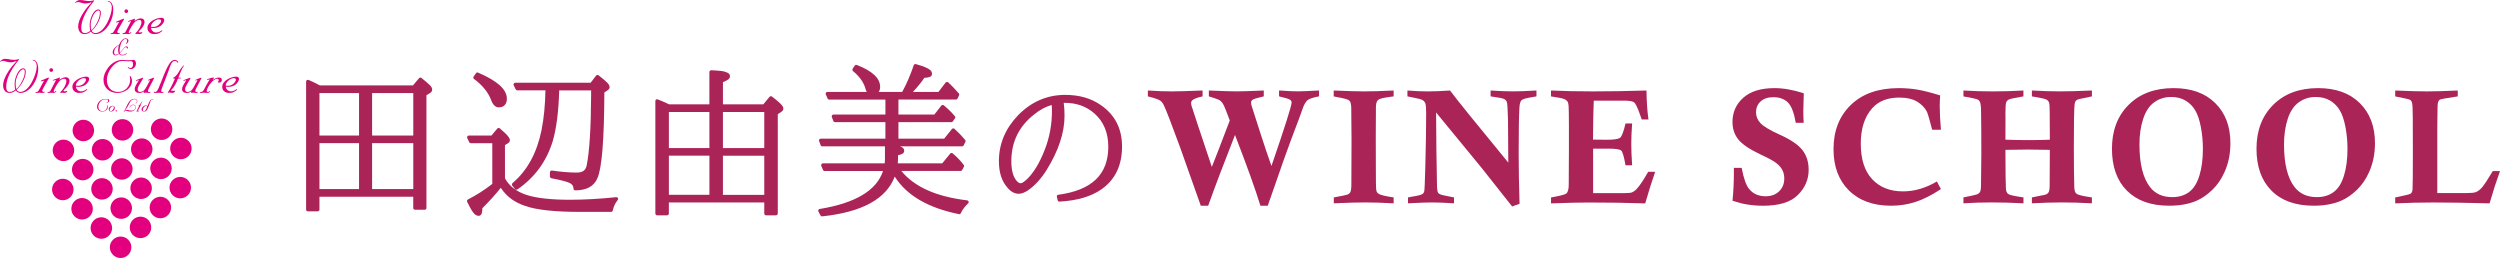
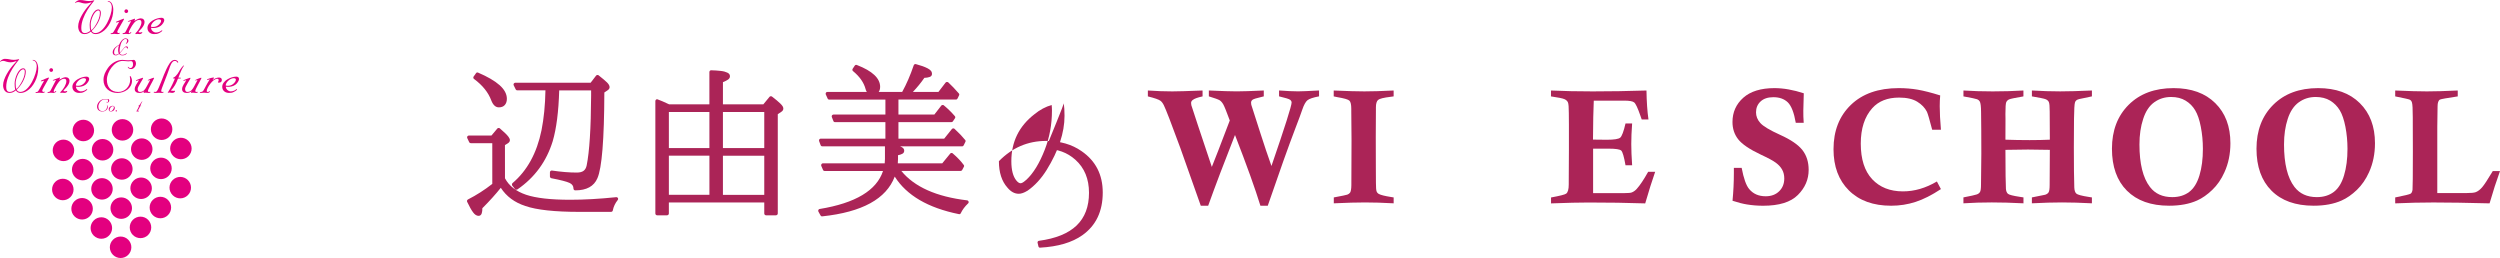
<svg xmlns="http://www.w3.org/2000/svg" version="1.1" id="logo" x="0px" y="0px" width="193.782px" height="20px" viewBox="21.37 6.792 193.782 20" enable_background="new 21.37 6.792 193.782 20" xml:space="preserve">
  <g>
    <path fill="#E3007F" d="M26.828,20.893c0.326,0.324,0.326,0.85,0,1.176c-0.324,0.326-0.852,0.326-1.178,0   c-0.325-0.326-0.325-0.852,0-1.176C25.976,20.566,26.505,20.566,26.828,20.893" />
    <path fill="#E3007F" d="M28.321,22.385c0.327,0.323,0.327,0.854,0,1.178c-0.325,0.326-0.851,0.326-1.177,0   c-0.325-0.324-0.325-0.854,0-1.178C27.47,22.059,27.996,22.059,28.321,22.385" />
    <path fill="#E3007F" d="M29.814,23.878c0.328,0.327,0.328,0.854,0,1.179c-0.323,0.323-0.853,0.323-1.177,0   c-0.326-0.324-0.326-0.852,0-1.179C28.961,23.552,29.49,23.552,29.814,23.878" />
    <path fill="#E3007F" d="M31.307,25.371c0.326,0.325,0.326,0.851,0,1.178c-0.324,0.324-0.852,0.324-1.177,0   c-0.328-0.327-0.328-0.853,0-1.178C30.455,25.046,30.984,25.046,31.307,25.371" />
    <path fill="#E3007F" d="M26.875,17.857c0.328,0.326,0.328,0.854,0,1.178c-0.325,0.327-0.85,0.327-1.177,0   c-0.323-0.324-0.323-0.852,0-1.178C26.025,17.534,26.551,17.534,26.875,17.857" />
    <path fill="#E3007F" d="M28.37,19.349c0.326,0.328,0.326,0.853,0,1.178c-0.325,0.325-0.852,0.325-1.177,0   c-0.329-0.326-0.329-0.85,0-1.178C27.518,19.025,28.045,19.025,28.37,19.349" />
    <path fill="#E3007F" d="M29.864,20.844c0.326,0.326,0.326,0.855,0,1.176c-0.326,0.326-0.853,0.326-1.179,0   c-0.324-0.32-0.324-0.85,0-1.176C29.01,20.519,29.538,20.518,29.864,20.844" />
    <path fill="#E3007F" d="M31.356,22.335c0.328,0.327,0.328,0.854,0,1.182c-0.326,0.321-0.852,0.321-1.179,0   c-0.325-0.328-0.325-0.854,0-1.182C30.504,22.012,31.03,22.012,31.356,22.335" />
    <path fill="#E3007F" d="M32.849,23.828c0.325,0.329,0.325,0.854,0,1.181c-0.325,0.323-0.851,0.323-1.179,0   c-0.324-0.327-0.324-0.852,0-1.181C31.998,23.504,32.524,23.504,32.849,23.828" />
    <path fill="#E3007F" d="M28.418,16.318c0.327,0.323,0.327,0.852,0,1.175c-0.325,0.329-0.852,0.329-1.177,0   c-0.326-0.323-0.326-0.852,0-1.175C27.566,15.992,28.093,15.992,28.418,16.318" />
    <path fill="#E3007F" d="M29.912,17.809c0.323,0.325,0.323,0.854,0,1.179c-0.327,0.326-0.852,0.326-1.181,0   c-0.323-0.326-0.323-0.854,0-1.179C29.06,17.486,29.586,17.486,29.912,17.809" />
    <path fill="#E3007F" d="M31.404,19.302c0.326,0.326,0.326,0.852,0,1.177c-0.325,0.323-0.852,0.323-1.178,0   c-0.327-0.326-0.327-0.852,0-1.177C30.552,18.978,31.079,18.978,31.404,19.302" />
    <path fill="#E3007F" d="M32.897,20.796c0.327,0.324,0.327,0.854,0,1.177c-0.325,0.326-0.853,0.326-1.177,0   c-0.327-0.326-0.327-0.853,0-1.177C32.044,20.471,32.572,20.471,32.897,20.796" />
    <path fill="#E3007F" d="M34.391,22.289c0.324,0.323,0.324,0.853,0,1.177c-0.327,0.327-0.853,0.327-1.18,0   c-0.323-0.324-0.323-0.854,0-1.177C33.537,21.963,34.065,21.963,34.391,22.289" />
    <path fill="#E3007F" d="M31.452,16.268c0.328,0.325,0.328,0.854,0,1.179c-0.325,0.324-0.853,0.324-1.178,0   c-0.323-0.325-0.323-0.854,0-1.179C30.599,15.944,31.127,15.944,31.452,16.268" />
    <path fill="#E3007F" d="M32.946,17.762c0.326,0.324,0.326,0.851,0,1.178c-0.324,0.326-0.852,0.326-1.177,0   c-0.326-0.327-0.326-0.854,0-1.178C32.094,17.436,32.622,17.436,32.946,17.762" />
    <path fill="#E3007F" d="M34.437,19.254c0.325,0.324,0.325,0.854,0,1.177c-0.323,0.327-0.852,0.327-1.177,0   c-0.326-0.324-0.326-0.854,0-1.177C33.585,18.93,34.114,18.93,34.437,19.254" />
    <path fill="#E3007F" d="M35.93,20.748c0.327,0.325,0.327,0.854,0,1.175c-0.325,0.326-0.851,0.326-1.175,0   c-0.329-0.321-0.329-0.851,0-1.175C35.079,20.423,35.605,20.423,35.93,20.748" />
    <path fill="#E3007F" d="M34.486,16.219c0.325,0.325,0.325,0.853,0,1.179c-0.326,0.326-0.85,0.326-1.178,0   c-0.325-0.326-0.325-0.854,0-1.179C33.635,15.894,34.16,15.894,34.486,16.219" />
    <path fill="#E3007F" d="M35.979,17.714c0.326,0.326,0.326,0.853,0,1.179c-0.326,0.324-0.851,0.324-1.177,0   c-0.324-0.326-0.324-0.853,0-1.179C35.128,17.389,35.653,17.387,35.979,17.714" />
    <path fill="#E3007F" d="M29.112,7.822c0,0.53-0.551,1.294-0.655,1.294c-0.042,0-0.057-0.261-0.057-0.444   c0-0.335,0.28-1.069,0.594-1.069C29.079,7.603,29.112,7.655,29.112,7.822 M28.474,6.965c-0.018,0.033-0.166,0.199-0.204,0.237   c-0.351,0.376-0.841,1.11-0.841,1.634c0,0.302,0.146,0.599,0.485,0.599c0.203,0,0.345-0.069,0.503-0.196   c0.096,0.152,0.205,0.196,0.375,0.196c0.19,0,0.348-0.074,0.492-0.162c0.479-0.287,0.868-1.023,0.868-1.718   c0-0.311-0.114-0.683-0.41-0.683c-0.01,0-0.026,0.004-0.026,0.026c0,0.021,0.143,0.033,0.201,0.101   c0.096,0.111,0.12,0.251,0.12,0.391c0,0.564-0.561,1.965-1.278,1.965c-0.124,0-0.239-0.065-0.281-0.169   c0.354-0.318,0.71-0.908,0.71-1.397c0-0.141-0.057-0.265-0.196-0.265c-0.389,0-0.672,0.769-0.672,1.192   c0,0.213,0.017,0.346,0.049,0.462c-0.103,0.09-0.261,0.178-0.419,0.178c-0.234,0-0.279-0.19-0.279-0.392   c0-0.469,0.209-0.965,0.476-1.4c0.271-0.435,0.528-0.706,0.528-0.722c0-0.016-0.009-0.027-0.022-0.027   c-0.03,0-0.182,0.058-0.396,0.058c-0.269,0-0.359-0.079-0.699-0.079c-0.166,0-0.371,0.167-0.371,0.222   c0,0.008,0.007,0.014,0.013,0.014c0.042,0,0.056-0.08,0.239-0.08c0.084,0,0.145,0.031,0.253,0.062   c0.076,0.02,0.184,0.052,0.284,0.052c0.17,0,0.33-0.042,0.492-0.1L28.474,6.965z" />
    <path fill="#E3007F" d="M30.981,8.278c0,0.024-0.014,0.034-0.026,0.059c-0.304,0.54-0.493,0.845-0.493,0.909   c0,0.052,0.035,0.109,0.089,0.109c0.026,0,0.049-0.019,0.074-0.019c0.013,0,0.03,0.003,0.03,0.016c0,0.079-0.129,0.084-0.191,0.084   c-0.073,0-0.147-0.019-0.22-0.019c-0.068,0-0.137,0.019-0.207,0.019c-0.076,0-0.094,0.005-0.094-0.032   c0-0.027,0.047-0.048,0.12-0.048c0.12,0,0.333-0.54,0.548-0.872c-0.076,0.011-0.181,0.053-0.232,0.053   c-0.01,0-0.021-0.005-0.021-0.022c0-0.02,0.016-0.039,0.039-0.048c0.096-0.039,0.515-0.227,0.549-0.227   C30.972,8.24,30.981,8.259,30.981,8.278 M31.304,7.66c0,0.07-0.062,0.144-0.145,0.144c-0.085,0-0.145-0.074-0.145-0.144   c0-0.07,0.06-0.146,0.145-0.146C31.242,7.515,31.304,7.59,31.304,7.66" />
    <path fill="#E3007F" d="M32.158,8.337c-0.307,0-0.536,0.409-0.664,0.64c-0.048,0.084-0.144,0.24-0.144,0.33   c0,0.037,0.022,0.048,0.048,0.048c0.051,0,0.087-0.074,0.117-0.074c0.023,0,0.032,0.018,0.032,0.037   c0,0.051-0.16,0.117-0.201,0.117c-0.116,0-0.174-0.019-0.21-0.019c-0.052,0-0.142,0.019-0.212,0.019c-0.028,0-0.061,0-0.061-0.019   c0-0.021,0.038-0.061,0.082-0.061c0.089,0,0.143-0.064,0.177-0.135c0.145-0.264,0.27-0.53,0.411-0.792   c-0.07,0.006-0.17,0.051-0.23,0.051c-0.017,0-0.024-0.008-0.024-0.021c0-0.039,0.214-0.096,0.446-0.189   c0.036-0.011,0.064-0.029,0.087-0.029c0.017,0,0.026,0.019,0.026,0.029c0,0.035-0.043,0.1-0.052,0.155   c0.1-0.081,0.345-0.211,0.476-0.211c0.183,0,0.312,0.096,0.312,0.29c0,0.358-0.464,0.708-0.464,0.757   c0,0.038,0.055,0.052,0.125,0.052c0.062,0,0.106-0.031,0.133-0.031c0.017,0,0.034,0.005,0.034,0.017   c0,0.052-0.089,0.137-0.209,0.137c-0.075,0-0.136-0.018-0.192-0.018c-0.038,0-0.065,0.018-0.09,0.018   c-0.034,0-0.048-0.012-0.048-0.027c0-0.039,0.05-0.087,0.101-0.135c0.129-0.13,0.369-0.496,0.369-0.74   C32.333,8.406,32.289,8.337,32.158,8.337" />
    <path fill="#E3007F" d="M33.858,8.409c0,0.114-0.108,0.248-0.228,0.341c-0.108,0.087-0.245,0.134-0.419,0.134   c-0.051,0-0.094-0.017-0.143-0.021c0-0.266,0.353-0.572,0.601-0.572C33.758,8.291,33.858,8.304,33.858,8.409 M32.8,8.959   c0,0.296,0.232,0.476,0.517,0.476c0.139,0,0.24-0.005,0.38-0.074c0.035-0.017,0.252-0.135,0.252-0.195   c0-0.017-0.007-0.027-0.022-0.027c-0.023,0-0.051,0.027-0.09,0.054c-0.066,0.05-0.2,0.12-0.383,0.12   c-0.166,0-0.375-0.162-0.375-0.367c0.052,0.013,0.123,0.017,0.179,0.017c0.188,0,0.382-0.039,0.559-0.162   c0.15-0.11,0.287-0.322,0.287-0.443c0-0.133-0.104-0.188-0.214-0.188C33.475,8.17,32.8,8.487,32.8,8.959" />
    <path fill="#E3007F" d="M30.595,10.3c-0.044,0.12-0.068,0.241-0.068,0.37c0,0.096,0.01,0.188,0.051,0.271   c-0.059,0.06-0.161,0.096-0.232,0.096c-0.093,0-0.13-0.095-0.13-0.169c0-0.283,0.151-0.427,0.374-0.568l0.005,0.004L30.595,10.3   L30.595,10.3z M31.222,9.941c0,0.151-0.099,0.208-0.099,0.229c0,0.009,0.01,0.017,0.019,0.017c0.056,0,0.185-0.129,0.185-0.236   c0-0.117-0.119-0.186-0.224-0.186c-0.21,0-0.415,0.265-0.49,0.48c-0.007,0.027-0.509,0.244-0.509,0.594   c0,0.159,0.087,0.245,0.247,0.245c0.097,0,0.183-0.049,0.25-0.119c0.049,0.076,0.139,0.12,0.234,0.12   c0.151,0,0.225-0.03,0.284-0.072c0.05-0.038,0.079-0.082,0.079-0.095c0-0.009-0.005-0.014-0.018-0.014   c-0.029,0-0.021,0.028-0.084,0.069c-0.081,0.054-0.14,0.069-0.232,0.069c-0.083,0-0.185-0.025-0.205-0.123   c0.089-0.098,0.179-0.197,0.267-0.316c0.07-0.102,0.145-0.156,0.198-0.156c0.051,0,0.101,0.059,0.101,0.103   c0,0.01-0.008,0.027,0.004,0.027c0.022,0,0.058-0.052,0.058-0.094c0-0.069-0.058-0.095-0.135-0.095   c-0.087,0-0.219,0.153-0.254,0.21c-0.036,0.062-0.188,0.224-0.248,0.282c0,0.005-0.009-0.071-0.009-0.127   c0-0.199,0.03-0.366,0.092-0.552c0.077-0.226,0.209-0.386,0.368-0.386C31.188,9.814,31.222,9.862,31.222,9.941" />
    <path fill="#E3007F" d="M23.292,12.382c0,0.531-0.55,1.295-0.655,1.295c-0.042,0-0.056-0.262-0.056-0.445   c0-0.336,0.279-1.067,0.592-1.067C23.262,12.165,23.292,12.217,23.292,12.382 M22.656,11.527c-0.018,0.033-0.167,0.197-0.204,0.236   c-0.35,0.375-0.842,1.112-0.842,1.634c0,0.301,0.148,0.597,0.489,0.597c0.2,0,0.343-0.067,0.5-0.196   c0.096,0.153,0.206,0.196,0.375,0.196c0.19,0,0.349-0.073,0.49-0.159c0.48-0.289,0.869-1.025,0.869-1.718   c0-0.313-0.115-0.684-0.41-0.684c-0.011,0-0.026,0.001-0.026,0.025c0,0.021,0.144,0.035,0.2,0.101   c0.098,0.112,0.121,0.254,0.121,0.393c0,0.561-0.561,1.965-1.275,1.965c-0.125,0-0.24-0.067-0.283-0.17   c0.351-0.319,0.708-0.907,0.708-1.398c0-0.14-0.055-0.263-0.195-0.263c-0.388,0-0.67,0.768-0.67,1.191   c0,0.214,0.016,0.345,0.047,0.461c-0.104,0.091-0.261,0.18-0.419,0.18c-0.234,0-0.279-0.193-0.279-0.396   c0-0.468,0.211-0.966,0.476-1.4c0.27-0.435,0.527-0.703,0.527-0.721s-0.009-0.025-0.023-0.025c-0.029,0-0.181,0.056-0.394,0.056   c-0.268,0-0.358-0.079-0.698-0.079c-0.167,0-0.371,0.166-0.371,0.22c0,0.009,0.003,0.013,0.012,0.013   c0.042,0,0.056-0.076,0.242-0.076c0.081,0,0.142,0.029,0.25,0.062c0.077,0.02,0.186,0.05,0.285,0.05c0.17,0,0.331-0.04,0.494-0.1   L22.656,11.527z" />
    <path fill="#E3007F" d="M25.161,12.84c0,0.021-0.013,0.037-0.025,0.056c-0.301,0.542-0.492,0.847-0.492,0.912   c0,0.051,0.034,0.11,0.09,0.11c0.027,0,0.049-0.022,0.073-0.022c0.014,0,0.031,0.003,0.031,0.019c0,0.077-0.131,0.08-0.192,0.08   c-0.071,0-0.147-0.017-0.221-0.017c-0.065,0-0.134,0.017-0.207,0.017c-0.077,0-0.094,0.007-0.094-0.031   c0-0.025,0.049-0.044,0.12-0.044c0.12,0,0.334-0.542,0.549-0.874c-0.074,0.01-0.177,0.052-0.232,0.052   c-0.008,0-0.022-0.005-0.022-0.021c0-0.021,0.019-0.04,0.041-0.048c0.098-0.041,0.515-0.228,0.547-0.228   C25.154,12.801,25.161,12.818,25.161,12.84 M25.484,12.221c0,0.07-0.06,0.145-0.143,0.145c-0.083,0-0.145-0.074-0.145-0.145   c0-0.071,0.061-0.144,0.145-0.144C25.425,12.077,25.484,12.15,25.484,12.221" />
    <path fill="#E3007F" d="M26.338,12.896c-0.304,0-0.535,0.409-0.663,0.643c-0.046,0.083-0.143,0.24-0.143,0.331   c0,0.032,0.022,0.049,0.048,0.049c0.052,0,0.089-0.075,0.119-0.075c0.02,0,0.029,0.016,0.029,0.035   c0,0.051-0.159,0.116-0.199,0.116c-0.114,0-0.174-0.017-0.211-0.017c-0.051,0-0.144,0.017-0.212,0.017   c-0.027,0-0.062,0-0.062-0.017c0-0.022,0.04-0.059,0.082-0.059c0.094,0,0.145-0.068,0.178-0.137   c0.146-0.265,0.271-0.528,0.411-0.793c-0.07,0.009-0.17,0.051-0.231,0.051c-0.017,0-0.023-0.007-0.023-0.02   c0-0.041,0.214-0.096,0.445-0.187c0.037-0.014,0.066-0.032,0.09-0.032c0.015,0,0.023,0.018,0.023,0.032   c0,0.032-0.043,0.1-0.05,0.152c0.1-0.08,0.343-0.209,0.472-0.209c0.186,0,0.316,0.097,0.316,0.288c0,0.356-0.467,0.71-0.467,0.759   c0,0.037,0.056,0.052,0.126,0.052c0.061,0,0.104-0.033,0.131-0.033c0.019,0,0.034,0.005,0.034,0.017   c0,0.055-0.087,0.135-0.208,0.135c-0.076,0-0.137-0.017-0.191-0.017c-0.042,0-0.067,0.017-0.092,0.017   c-0.032,0-0.048-0.011-0.048-0.022c0-0.042,0.051-0.091,0.099-0.137c0.133-0.131,0.372-0.497,0.372-0.743   C26.512,12.967,26.471,12.896,26.338,12.896" />
    <path fill="#E3007F" d="M28.037,12.971c0,0.112-0.104,0.243-0.225,0.342c-0.109,0.084-0.243,0.131-0.419,0.131   c-0.052,0-0.095-0.016-0.143-0.021c0-0.263,0.353-0.569,0.6-0.569C27.939,12.853,28.037,12.865,28.037,12.971 M26.981,13.518   c0,0.299,0.234,0.476,0.518,0.476c0.139,0,0.24-0.004,0.378-0.073c0.036-0.02,0.253-0.134,0.253-0.196   c0-0.017-0.01-0.026-0.022-0.026c-0.027,0-0.052,0.026-0.09,0.054c-0.068,0.049-0.201,0.122-0.385,0.122   c-0.165,0-0.375-0.163-0.375-0.367c0.053,0.01,0.123,0.015,0.179,0.015c0.187,0,0.383-0.038,0.558-0.16   c0.152-0.109,0.29-0.325,0.29-0.446c0-0.129-0.106-0.186-0.214-0.186C27.656,12.732,26.981,13.049,26.981,13.518" />
    <path fill="#E3007F" d="M29.721,12.081c0.258-0.375,0.692-0.648,1.147-0.648c0.073,0,0.256,0.033,0.436,0.033   c0.205,0,0.363-0.033,0.43-0.033c0.126,0,0.176,0.181,0.176,0.288c0,0.192-0.162,0.425-0.367,0.425   c-0.161,0-0.267-0.095-0.267-0.152c0-0.016,0.007-0.025,0.018-0.025c0.025,0,0.066,0.099,0.186,0.099   c0.137,0,0.203-0.154,0.203-0.269c0-0.188-0.045-0.271-0.161-0.271c-0.055,0-0.141,0.019-0.211,0.019   c-0.082,0-0.3-0.034-0.431-0.034c-0.658,0-1.226,0.859-1.226,1.459c0,0.542,0.295,0.947,0.88,0.947   c0.537,0,0.929-0.439,0.929-0.951c0-0.07-0.03-0.184-0.03-0.253c0-0.02,0.006-0.034,0.021-0.034c0.053,0,0.149,0.212,0.149,0.37   c0,0.574-0.572,0.945-1.125,0.945c-0.605,0-1.085-0.386-1.085-1.009C29.395,12.626,29.526,12.371,29.721,12.081" />
    <path fill="#E3007F" d="M35.182,11.623c0,0.022-0.011,0.037-0.029,0.037c-0.03,0-0.065-0.148-0.237-0.148   c-0.239,0-0.376,0.457-0.419,0.585c-0.209,0.629-0.629,1.592-0.629,1.726c0,0.059,0.009,0.096,0.097,0.096   c0.022,0,0.043-0.011,0.06-0.011c0.015,0,0.024,0.007,0.024,0.02c0,0.064-0.101,0.067-0.157,0.067c-0.07,0-0.138-0.012-0.209-0.012   c-0.073,0-0.148,0.019-0.222,0.012c-0.038,0-0.178,0-0.178-0.06c0-0.021,0.022-0.027,0.044-0.027c0.008,0,0.042,0.011,0.085,0.011   c0.046,0,0.075-0.02,0.115-0.059c0.16-0.175,0.519-1.267,0.744-1.713c0.143-0.279,0.33-0.713,0.641-0.713   C35.033,11.433,35.182,11.523,35.182,11.623" />
    <path fill="#E3007F" d="M32.213,13.918c0.298,0,0.412-0.21,0.547-0.459c0.08-0.145,0.163-0.309,0.249-0.463   c-0.03,0.004-0.129,0.036-0.159,0.036c-0.01,0-0.023-0.003-0.023-0.027c0-0.02,0.398-0.187,0.454-0.187   c0.018,0,0.036,0.006,0.036,0.022c0,0.019-0.023,0.041-0.029,0.066c-0.071,0.174-0.451,0.812-0.451,0.93   c0,0.071,0.043,0.083,0.095,0.083c0.023,0,0.046-0.011,0.068-0.011c0.018,0,0.034,0.011,0.034,0.027c0,0.03-0.062,0.06-0.123,0.06   c-0.135,0-0.184-0.022-0.267-0.022c-0.053,0-0.078,0.022-0.118,0.022c-0.015,0-0.021-0.003-0.021-0.02   c0-0.028,0.026-0.061,0.043-0.093l-0.009-0.006c-0.128,0.086-0.223,0.119-0.384,0.119c-0.184,0-0.342-0.091-0.342-0.292   c0-0.25,0.219-0.482,0.33-0.702c-0.032,0.004-0.171,0.062-0.216,0.062c-0.015,0-0.02-0.004-0.02-0.034   c0-0.033,0.509-0.211,0.524-0.211c0.018,0,0.03,0.017,0.03,0.03c0,0.079-0.419,0.646-0.419,0.835   C32.041,13.825,32.098,13.918,32.213,13.918" />
    <path fill="#E3007F" d="M35.166,12.887c-0.127,0.333-0.288,0.676-0.562,0.92c0.073,0.006,0.144,0.03,0.218,0.03   c0.034,0,0.081-0.012,0.099-0.012c0.015,0,0.018,0.012,0.018,0.025c0,0.079-0.113,0.144-0.231,0.144   c-0.078,0-0.125-0.031-0.218-0.031c-0.061,0-0.087,0.031-0.1,0.031c-0.012,0-0.018-0.008-0.018-0.02   c0-0.014,0.014-0.033,0.031-0.054c0.202-0.278,0.523-1.003,0.523-1.025c0-0.025-0.152-0.021-0.152-0.042   c0-0.026,0.024-0.036,0.043-0.043c0.228-0.097,0.414-0.439,0.511-0.615c0.039-0.071,0.236-0.329,0.288-0.329   c0.009,0,0.021,0.005,0.021,0.018c0,0.022-0.026,0.028-0.053,0.068c-0.134,0.197-0.277,0.574-0.387,0.857   c0.101,0,0.205,0.009,0.205,0.024C35.401,12.875,35.335,12.883,35.166,12.887" />
    <path fill="#E3007F" d="M35.885,13.918c0.299,0,0.414-0.21,0.55-0.459c0.078-0.145,0.16-0.309,0.247-0.463   c-0.03,0.004-0.13,0.036-0.162,0.036c-0.007,0-0.021-0.003-0.021-0.027c0-0.02,0.396-0.187,0.454-0.187   c0.017,0,0.033,0.006,0.033,0.022c0,0.019-0.021,0.041-0.03,0.066c-0.069,0.174-0.449,0.812-0.449,0.93   c0,0.071,0.044,0.083,0.095,0.083c0.022,0,0.044-0.011,0.066-0.011c0.018,0,0.035,0.011,0.035,0.027c0,0.03-0.061,0.06-0.122,0.06   c-0.135,0-0.184-0.022-0.265-0.022c-0.053,0-0.078,0.022-0.119,0.022c-0.014,0-0.02-0.003-0.02-0.02   c0-0.028,0.024-0.061,0.042-0.093l-0.008-0.006c-0.126,0.086-0.225,0.119-0.384,0.119c-0.184,0-0.343-0.091-0.343-0.292   c0-0.25,0.218-0.482,0.329-0.702c-0.03,0.004-0.169,0.062-0.213,0.062c-0.018,0-0.021-0.004-0.021-0.034   c0-0.033,0.51-0.211,0.523-0.211c0.017,0,0.03,0.017,0.03,0.03c0,0.079-0.417,0.646-0.417,0.835   C35.714,13.825,35.771,13.918,35.885,13.918" />
    <path fill="#E3007F" d="M37.467,13.918c0.116,0,0.106-0.06,0.156-0.06c0.018,0,0.018,0.011,0.018,0.032   c0,0.039-0.083,0.103-0.183,0.103c-0.139,0-0.201-0.017-0.266-0.017c-0.07,0-0.14,0.017-0.236,0.017   c-0.07,0-0.095-0.008-0.095-0.033c0-0.028,0.029-0.042,0.105-0.042c0.106,0,0.161-0.088,0.221-0.193   c0.069-0.118,0.227-0.449,0.448-0.789c-0.068,0.014-0.142,0.056-0.193,0.056c-0.014,0-0.027-0.015-0.027-0.033   c0-0.041,0.398-0.158,0.487-0.158c0.031,0,0.055,0.006,0.055,0.023c0,0.037-0.064,0.082-0.102,0.164l0.01,0.009   c0.113-0.109,0.316-0.196,0.477-0.196c0.132,0,0.224,0.057,0.224,0.191c0,0.14-0.096,0.205-0.224,0.205   c-0.044,0-0.077-0.005-0.077-0.033c0-0.02,0.056-0.098,0.056-0.159c0-0.055-0.034-0.108-0.111-0.108   c-0.349,0-0.816,0.718-0.816,0.938C37.393,13.886,37.399,13.918,37.467,13.918" />
    <path fill="#E3007F" d="M39.654,12.971c0,0.112-0.104,0.244-0.228,0.342c-0.108,0.084-0.244,0.131-0.416,0.131   c-0.052,0-0.098-0.016-0.146-0.021c0-0.263,0.355-0.569,0.606-0.569C39.554,12.853,39.654,12.865,39.654,12.971 M38.596,13.52   c0,0.297,0.234,0.474,0.52,0.474c0.138,0,0.239-0.004,0.377-0.073c0.035-0.02,0.251-0.134,0.251-0.196   c0-0.017-0.007-0.026-0.021-0.026c-0.026,0-0.051,0.026-0.092,0.054c-0.062,0.049-0.199,0.122-0.381,0.122   c-0.168,0-0.376-0.163-0.376-0.367c0.051,0.012,0.122,0.015,0.179,0.015c0.187,0,0.383-0.038,0.559-0.16   c0.15-0.109,0.287-0.324,0.287-0.446c0-0.128-0.104-0.186-0.213-0.186C39.271,12.732,38.596,13.049,38.596,13.52" />
    <path fill="#E3007F" d="M29.015,14.721c0.097-0.14,0.261-0.243,0.432-0.243c0.027,0,0.097,0.012,0.161,0.012   c0.08,0,0.137-0.012,0.164-0.012c0.046,0,0.064,0.07,0.064,0.109c0,0.069-0.061,0.158-0.138,0.158c-0.06,0-0.098-0.038-0.098-0.057   c0-0.007,0.001-0.01,0.008-0.01c0.008,0,0.023,0.037,0.069,0.037c0.051,0,0.075-0.06,0.075-0.103c0-0.069-0.017-0.1-0.061-0.1   c-0.019,0-0.053,0.006-0.08,0.006c-0.028,0-0.111-0.011-0.16-0.011c-0.247,0-0.459,0.322-0.459,0.548c0,0.2,0.109,0.353,0.33,0.353   c0.2,0,0.347-0.163,0.347-0.356c0-0.026-0.011-0.069-0.011-0.093c0-0.01,0.001-0.014,0.008-0.014c0.021,0,0.058,0.079,0.058,0.14   c0,0.214-0.216,0.352-0.424,0.352c-0.228,0-0.407-0.143-0.407-0.378C28.893,14.926,28.941,14.829,29.015,14.721" />
    <path fill="#E3007F" d="M29.866,15.314c0-0.106,0.119-0.293,0.239-0.293c0.073,0,0.093,0.039,0.093,0.093   c0,0.107-0.12,0.295-0.24,0.295C29.886,15.409,29.866,15.368,29.866,15.314 M29.797,15.275c0,0.082,0.056,0.163,0.169,0.163   c0.122,0,0.301-0.081,0.301-0.284c0-0.082-0.058-0.162-0.168-0.162C29.976,14.992,29.797,15.088,29.797,15.275" />
    <path fill="#E3007F" d="M30.436,15.385c0,0.035-0.026,0.052-0.051,0.052c-0.029,0-0.056-0.017-0.056-0.052   c0-0.035,0.027-0.054,0.056-0.054C30.41,15.331,30.436,15.351,30.436,15.385" />
-     <path fill="#E3007F" d="M31.652,15.409c-0.068,0.025-0.091,0.028-0.187,0.028c-0.082,0-0.136-0.01-0.189-0.028   c-0.049-0.013-0.104-0.028-0.142-0.028c-0.035,0-0.056,0.014-0.073,0.028c-0.018,0.013-0.034,0.028-0.07,0.028   c-0.024,0-0.034-0.014-0.034-0.034c0-0.031,0.04-0.043,0.063-0.07c0.156-0.206,0.184-0.424,0.361-0.657   c0.098-0.129,0.228-0.225,0.396-0.225c0.121,0,0.236,0.059,0.236,0.194c0,0.085-0.089,0.166-0.126,0.166   c-0.01,0-0.011-0.004-0.011-0.007c0-0.005,0.108-0.058,0.108-0.16c0-0.117-0.1-0.163-0.204-0.163c-0.15,0-0.255,0.099-0.338,0.238   c-0.083,0.14-0.147,0.304-0.217,0.404c-0.064,0.096-0.115,0.175-0.21,0.243c-0.019,0.011-0.03,0.021-0.03,0.034   c0,0.006,0.01,0.007,0.018,0.007c0.034,0,0.073-0.091,0.222-0.091c0.053,0,0.106,0.013,0.16,0.026   c0.051,0.013,0.108,0.029,0.167,0.029c0.179,0,0.319-0.099,0.319-0.284c0-0.08-0.073-0.153-0.18-0.153   c-0.139,0-0.214,0.113-0.227,0.133c-0.026,0.03-0.057,0.08-0.065,0.08c-0.003,0-0.006-0.001-0.006-0.008   c0-0.044,0.099-0.166,0.17-0.201c0.051-0.022,0.108-0.034,0.128-0.034c0.106,0,0.207,0.069,0.207,0.208   C31.897,15.25,31.787,15.361,31.652,15.409" />
    <path fill="#E3007F" d="M32.235,15.024c-0.046,0.124-0.107,0.251-0.209,0.344c0.026,0.002,0.053,0.01,0.082,0.01   c0.012,0,0.03-0.004,0.037-0.004c0.005,0,0.007,0.004,0.007,0.011c0,0.028-0.042,0.052-0.085,0.052   c-0.03,0-0.048-0.009-0.083-0.009c-0.023,0-0.033,0.009-0.039,0.009s-0.006-0.002-0.006-0.008c0-0.004,0.006-0.011,0.011-0.021   c0.075-0.104,0.196-0.375,0.196-0.383c0-0.01-0.057-0.007-0.057-0.015c0-0.011,0.008-0.015,0.017-0.017   c0.085-0.035,0.155-0.166,0.19-0.228c0.014-0.028,0.089-0.125,0.107-0.125c0.003,0,0.009,0,0.009,0.007   c0,0.008-0.009,0.009-0.02,0.025c-0.049,0.075-0.104,0.217-0.144,0.322c0.038,0,0.077,0.003,0.077,0.012   C32.325,15.019,32.3,15.021,32.235,15.024" />
-     <path fill="#E3007F" d="M32.438,15.301c0-0.125,0.119-0.301,0.252-0.301c0.04,0,0.08,0.017,0.08,0.065   c0,0.042-0.108,0.344-0.229,0.344C32.466,15.409,32.438,15.378,32.438,15.301 M32.344,15.271c0,0.116,0.09,0.167,0.201,0.167   c0.035,0,0.067-0.006,0.092-0.017c0.141-0.06,0.198-0.236,0.293-0.485c0.1-0.258,0.125-0.432,0.232-0.432   c0.044,0,0.069,0.031,0.076,0.031c0.006,0,0.007-0.004,0.007-0.01c0-0.032-0.06-0.05-0.084-0.05c-0.051,0-0.091,0.031-0.122,0.067   c-0.098,0.121-0.181,0.34-0.239,0.484c-0.029-0.042-0.084-0.061-0.133-0.061C32.514,14.966,32.344,15.112,32.344,15.271" />
  </g>
  <g>
-     <path fill="#AB2457" d="M46.169,13.413h7.21l0.468-0.555c0.025-0.032,0.057-0.049,0.094-0.052c0.039-0.002,0.071,0.007,0.096,0.028   c0.164,0.136,0.282,0.233,0.355,0.292c0.071,0.06,0.155,0.133,0.248,0.22c0.09,0.085,0.153,0.159,0.184,0.219   c0.032,0.059,0.045,0.118,0.045,0.176c0,0.114-0.063,0.209-0.197,0.283l-0.247,0.148v8.743c0,0.038-0.013,0.071-0.04,0.096   c-0.027,0.028-0.059,0.041-0.096,0.041h-0.745c-0.038,0-0.069-0.013-0.098-0.041c-0.029-0.024-0.044-0.058-0.044-0.096v-0.875   h-7.27v0.999c0,0.037-0.014,0.068-0.043,0.096c-0.028,0.028-0.062,0.039-0.099,0.039h-0.757c-0.037,0-0.069-0.011-0.096-0.039   c-0.025-0.027-0.04-0.059-0.04-0.096v-9.921c0-0.038,0.015-0.07,0.04-0.095c0.027-0.027,0.06-0.041,0.096-0.041   c0.016,0,0.036,0.003,0.056,0.006C45.55,13.099,45.844,13.242,46.169,13.413z M46.132,14.005v3.291H49.2v-3.291H46.132z    M49.2,17.889h-3.068v3.56H49.2V17.889z M53.404,17.297v-3.291h-3.192v3.291H53.404z M53.404,21.449v-3.56h-3.192v3.56H53.404z" />
    <path fill="#AB2457" d="M60.512,20.611c0.312,0.588,0.859,1.015,1.639,1.278c0.769,0.258,1.906,0.387,3.415,0.387   c1.073,0,2.261-0.066,3.567-0.2c0.038-0.008,0.07,0.005,0.099,0.028c0.028,0.025,0.046,0.056,0.05,0.094   c0.003,0.035-0.006,0.069-0.031,0.098c-0.197,0.247-0.324,0.515-0.382,0.808c-0.003,0.033-0.02,0.061-0.049,0.081   c-0.029,0.02-0.059,0.03-0.086,0.03h-2.433c-1.927,0-3.331-0.151-4.209-0.455c-0.84-0.274-1.472-0.746-1.904-1.411   c-0.392,0.493-0.868,1.021-1.43,1.583c0,0.082-0.002,0.151-0.009,0.205c-0.007,0.056-0.018,0.117-0.037,0.184   c-0.019,0.063-0.05,0.113-0.09,0.147c-0.039,0.037-0.093,0.055-0.154,0.055c-0.152,0-0.295-0.09-0.427-0.269   c-0.134-0.178-0.286-0.451-0.46-0.816c-0.016-0.035-0.018-0.07-0.007-0.107c0.012-0.034,0.037-0.059,0.068-0.079   c0.658-0.334,1.286-0.737,1.886-1.206V17.89h-1.664c-0.059,0-0.1-0.026-0.124-0.076L57.591,17.5   c-0.017-0.036-0.02-0.073-0.007-0.108c0.013-0.036,0.034-0.06,0.068-0.078c0.021-0.011,0.041-0.017,0.061-0.017h1.751l0.456-0.542   c0.024-0.029,0.058-0.043,0.099-0.043c0.04,0,0.074,0.011,0.098,0.032c0.194,0.172,0.333,0.299,0.422,0.382   c0.088,0.083,0.17,0.173,0.245,0.271c0.074,0.099,0.109,0.185,0.109,0.258c0,0.099-0.056,0.182-0.167,0.251l-0.216,0.132   L60.512,20.611L60.512,20.611z M58.428,12.421c0.731,0.313,1.287,0.635,1.665,0.97c0.377,0.335,0.566,0.689,0.566,1.063   c0,0.201-0.056,0.361-0.163,0.481c-0.109,0.12-0.263,0.178-0.459,0.178c-0.252,0-0.447-0.178-0.586-0.535   c-0.23-0.622-0.675-1.174-1.336-1.665c-0.033-0.019-0.052-0.051-0.057-0.091c-0.004-0.04,0.005-0.074,0.025-0.099l0.18-0.251   C58.304,12.409,58.359,12.393,58.428,12.421z M63.649,13.796h-2.183c-0.058,0-0.099-0.025-0.122-0.075l-0.154-0.313   c-0.017-0.033-0.019-0.068-0.009-0.105c0.014-0.039,0.037-0.064,0.069-0.081c0.02-0.012,0.041-0.019,0.061-0.019h5.843l0.419-0.547   c0.024-0.03,0.057-0.045,0.098-0.051c0.041-0.004,0.073,0.005,0.098,0.025c0.308,0.243,0.527,0.428,0.659,0.558   c0.128,0.129,0.194,0.25,0.194,0.361c0,0.099-0.058,0.183-0.167,0.251l-0.24,0.161c-0.012,3.648-0.19,5.863-0.537,6.644   c-0.267,0.628-0.84,0.943-1.72,0.943c-0.035,0-0.069-0.014-0.095-0.039c-0.026-0.027-0.04-0.061-0.04-0.096   c0-0.2-0.101-0.344-0.296-0.438c-0.229-0.108-0.7-0.229-1.412-0.366c-0.033-0.004-0.06-0.02-0.083-0.049s-0.035-0.058-0.035-0.085   V20.15c0-0.041,0.015-0.076,0.048-0.105c0.035-0.03,0.071-0.04,0.111-0.033c0.715,0.105,1.356,0.156,1.923,0.156   c0.23,0,0.404-0.044,0.523-0.132c0.12-0.087,0.2-0.226,0.241-0.416c0.218-1.071,0.332-2.874,0.346-5.404v-0.419h-2.473   c-0.048,1.647-0.216,2.961-0.504,3.943c-0.485,1.57-1.396,2.814-2.736,3.735c-0.034,0.019-0.069,0.028-0.105,0.019   c-0.037-0.009-0.065-0.023-0.085-0.049l-0.21-0.265c-0.02-0.029-0.028-0.062-0.024-0.099c0.004-0.039,0.019-0.068,0.043-0.094   c1.138-0.964,1.888-2.33,2.249-4.098C63.528,15.965,63.628,14.933,63.649,13.796z" />
    <path fill="#AB2457" d="M77.406,14.881h3.131l0.479-0.581c0.02-0.029,0.051-0.043,0.09-0.048c0.039-0.004,0.073,0.005,0.102,0.024   c0.173,0.135,0.297,0.235,0.373,0.298c0.075,0.064,0.162,0.14,0.256,0.227c0.094,0.089,0.158,0.164,0.196,0.227   c0.037,0.06,0.056,0.12,0.056,0.178c0,0.108-0.059,0.195-0.172,0.264l-0.259,0.174v7.696c0,0.036-0.014,0.07-0.043,0.1   c-0.028,0.025-0.061,0.041-0.099,0.041h-0.771c-0.036,0-0.068-0.016-0.094-0.041c-0.027-0.029-0.041-0.062-0.041-0.1v-0.856h-7.395   v0.856c0,0.036-0.014,0.07-0.042,0.1c-0.029,0.025-0.061,0.041-0.099,0.041h-0.77c-0.038,0-0.07-0.016-0.096-0.041   c-0.027-0.029-0.04-0.062-0.04-0.1v-8.714c0-0.036,0.013-0.07,0.04-0.099c0.026-0.029,0.058-0.043,0.096-0.043   c0.014,0,0.029,0.004,0.042,0.013c0.202,0.07,0.496,0.197,0.886,0.381h3.124v-2.501c0-0.042,0.016-0.074,0.044-0.102   c0.029-0.027,0.061-0.038,0.099-0.035c0.157,0.003,0.285,0.011,0.389,0.018c0.104,0.008,0.216,0.019,0.339,0.031   c0.123,0.014,0.223,0.031,0.299,0.053c0.077,0.021,0.149,0.05,0.219,0.08c0.07,0.033,0.121,0.071,0.155,0.118   c0.033,0.047,0.05,0.103,0.05,0.163c0,0.103-0.048,0.187-0.142,0.255c-0.095,0.067-0.229,0.135-0.401,0.202L77.406,14.881   L77.406,14.881z M76.358,15.471h-3.142v2.799h3.142V15.471z M73.216,21.894h3.143v-3.034h-3.143V21.894z M80.61,18.27v-2.799   h-3.204v2.799H80.61z M80.61,18.861h-3.204v3.034h3.204V18.861z" />
    <path fill="#AB2457" d="M90.961,19.453h3.445l0.615-0.752c0.025-0.034,0.059-0.051,0.098-0.053c0.042-0.003,0.075,0.01,0.099,0.034   c0.35,0.299,0.634,0.598,0.851,0.893c0.038,0.045,0.042,0.095,0.013,0.148l-0.135,0.253c-0.027,0.045-0.07,0.066-0.123,0.066   h-4.591c1.01,1.234,2.712,1.996,5.103,2.28c0.036,0.004,0.066,0.021,0.089,0.054c0.022,0.03,0.032,0.063,0.028,0.103   c-0.005,0.032-0.018,0.06-0.043,0.08c-0.25,0.237-0.439,0.49-0.567,0.758c-0.028,0.064-0.078,0.09-0.148,0.073   c-2.394-0.485-4.052-1.454-4.972-2.909c-0.653,1.726-2.523,2.752-5.614,3.081c-0.058,0.01-0.102-0.013-0.135-0.065l-0.167-0.304   c-0.016-0.032-0.02-0.065-0.011-0.104c0.012-0.036,0.034-0.064,0.065-0.087c0.017-0.009,0.031-0.011,0.043-0.011   c2.777-0.456,4.415-1.438,4.912-2.946h-4.522c-0.062,0-0.106-0.026-0.13-0.082l-0.136-0.313c-0.012-0.037-0.011-0.074,0.003-0.108   c0.015-0.036,0.038-0.061,0.071-0.079c0.017-0.008,0.036-0.011,0.055-0.011h4.789c0.013-0.124,0.019-0.237,0.019-0.339V18.03   c0-0.045,0.018-0.082,0.057-0.108c0.036-0.026,0.074-0.035,0.109-0.027c0.154,0.024,0.274,0.047,0.366,0.063   c0.088,0.018,0.193,0.041,0.31,0.067c0.117,0.027,0.208,0.054,0.274,0.081c0.065,0.029,0.132,0.059,0.198,0.097   c0.065,0.036,0.112,0.078,0.139,0.123c0.026,0.045,0.04,0.095,0.04,0.148c0,0.052-0.012,0.1-0.037,0.141   c-0.024,0.041-0.064,0.076-0.12,0.103c-0.056,0.025-0.105,0.047-0.148,0.061c-0.043,0.013-0.102,0.03-0.176,0.045v0.29   C90.974,19.196,90.969,19.309,90.961,19.453z M91.299,13.92c0.333-0.601,0.632-1.288,0.896-2.065   c0.012-0.037,0.035-0.064,0.067-0.081c0.034-0.017,0.064-0.021,0.1-0.012c0.204,0.058,0.375,0.109,0.511,0.156   c0.136,0.048,0.265,0.103,0.386,0.164c0.121,0.061,0.209,0.128,0.269,0.198c0.058,0.07,0.084,0.148,0.084,0.233   c0,0.061-0.015,0.113-0.048,0.155c-0.034,0.045-0.084,0.076-0.152,0.096c-0.067,0.021-0.129,0.037-0.185,0.044   c-0.055,0.007-0.124,0.013-0.207,0.018c-0.253,0.369-0.549,0.732-0.887,1.09h1.979l0.554-0.722   c0.024-0.032,0.061-0.049,0.105-0.049c0.045,0,0.079,0.012,0.1,0.03c0.262,0.244,0.535,0.528,0.819,0.857   c0.042,0.05,0.048,0.101,0.019,0.155l-0.117,0.24c-0.025,0.054-0.066,0.081-0.124,0.081h-4.457v1.16h2.786l0.536-0.69   c0.024-0.028,0.059-0.046,0.098-0.049c0.042-0.004,0.075,0.006,0.1,0.031c0.299,0.246,0.583,0.524,0.85,0.831   c0.045,0.054,0.048,0.109,0.012,0.167l-0.161,0.241c-0.028,0.041-0.067,0.06-0.117,0.06h-4.104v1.282h3.544l0.598-0.746   c0.028-0.034,0.062-0.05,0.102-0.052c0.038-0.004,0.073,0.01,0.101,0.034c0.325,0.299,0.601,0.587,0.825,0.862   c0.04,0.045,0.047,0.095,0.019,0.148l-0.13,0.265c-0.025,0.054-0.065,0.082-0.123,0.082h-10.84c-0.064,0-0.107-0.032-0.13-0.093   l-0.117-0.315c-0.011-0.037-0.009-0.072,0.006-0.107c0.017-0.035,0.041-0.059,0.076-0.072c0.016-0.003,0.032-0.006,0.048-0.006   h5.01V16.26h-3.901c-0.062,0-0.106-0.028-0.131-0.085l-0.122-0.314c-0.012-0.033-0.011-0.068,0.003-0.104   c0.014-0.036,0.041-0.062,0.079-0.074c0.014-0.008,0.032-0.012,0.049-0.012h4.024v-1.16h-4.352c-0.062,0-0.105-0.028-0.129-0.085   l-0.142-0.315c-0.012-0.033-0.012-0.067,0-0.105c0.012-0.037,0.036-0.063,0.073-0.079c0.017-0.005,0.036-0.008,0.057-0.008H91.3   L91.299,13.92L91.299,13.92z M87.788,11.83c1.204,0.464,1.804,1.029,1.804,1.695c0,0.193-0.054,0.344-0.163,0.453   c-0.109,0.107-0.259,0.163-0.454,0.163c-0.127,0-0.234-0.039-0.322-0.117c-0.088-0.078-0.151-0.186-0.188-0.322   c-0.132-0.506-0.456-0.969-0.974-1.397c-0.029-0.021-0.045-0.05-0.049-0.086c-0.004-0.036,0.002-0.069,0.018-0.092l0.16-0.241   C87.662,11.823,87.718,11.805,87.788,11.83z" />
-     <path fill="#AB2457" d="M103.822,14.771c0.042,0.272,0.062,0.607,0.062,1.003c0,1.303-0.464,2.702-1.389,4.196   c-0.426,0.681-0.923,1.221-1.492,1.613h-0.005c-0.25,0.152-0.47,0.229-0.66,0.229c-0.322,0-0.613-0.157-0.874-0.471   c-0.444-0.493-0.666-1.178-0.666-2.056c0-1.344,0.499-2.534,1.495-3.569c1.027-1.045,2.243-1.569,3.646-1.569   c1.088,0,2.007,0.264,2.758,0.79c1.097,0.754,1.645,1.825,1.645,3.209c0,1.461-0.527,2.565-1.584,3.312   c-0.792,0.561-1.882,0.885-3.271,0.962c-0.03,0.004-0.057-0.003-0.082-0.021s-0.04-0.043-0.048-0.075l-0.067-0.285   c-0.007-0.036,0-0.07,0.022-0.103c0.021-0.027,0.05-0.043,0.084-0.047c1.305-0.175,2.28-0.572,2.922-1.189   c0.639-0.616,0.959-1.46,0.959-2.531c0-1.08-0.353-1.935-1.059-2.566c-0.628-0.562-1.396-0.839-2.303-0.839   C103.885,14.766,103.852,14.767,103.822,14.771z M100.831,20.803c0.016-0.011,0.049-0.039,0.102-0.083   c0.539-0.5,1.013-1.277,1.422-2.33c0.37-0.948,0.556-1.957,0.556-3.03c0-0.156-0.009-0.301-0.024-0.431   c-0.474,0.137-0.918,0.375-1.333,0.716c-1.194,0.922-1.792,2.137-1.792,3.641c0,0.689,0.133,1.19,0.396,1.507   c0.114,0.134,0.218,0.203,0.315,0.203c0.09,0,0.203-0.06,0.343-0.179C100.819,20.81,100.823,20.808,100.831,20.803z" />
+     <path fill="#AB2457" d="M103.822,14.771c0.042,0.272,0.062,0.607,0.062,1.003c0,1.303-0.464,2.702-1.389,4.196   c-0.426,0.681-0.923,1.221-1.492,1.613h-0.005c-0.25,0.152-0.47,0.229-0.66,0.229c-0.322,0-0.613-0.157-0.874-0.471   c-0.444-0.493-0.666-1.178-0.666-2.056c1.027-1.045,2.243-1.569,3.646-1.569   c1.088,0,2.007,0.264,2.758,0.79c1.097,0.754,1.645,1.825,1.645,3.209c0,1.461-0.527,2.565-1.584,3.312   c-0.792,0.561-1.882,0.885-3.271,0.962c-0.03,0.004-0.057-0.003-0.082-0.021s-0.04-0.043-0.048-0.075l-0.067-0.285   c-0.007-0.036,0-0.07,0.022-0.103c0.021-0.027,0.05-0.043,0.084-0.047c1.305-0.175,2.28-0.572,2.922-1.189   c0.639-0.616,0.959-1.46,0.959-2.531c0-1.08-0.353-1.935-1.059-2.566c-0.628-0.562-1.396-0.839-2.303-0.839   C103.885,14.766,103.852,14.767,103.822,14.771z M100.831,20.803c0.016-0.011,0.049-0.039,0.102-0.083   c0.539-0.5,1.013-1.277,1.422-2.33c0.37-0.948,0.556-1.957,0.556-3.03c0-0.156-0.009-0.301-0.024-0.431   c-0.474,0.137-0.918,0.375-1.333,0.716c-1.194,0.922-1.792,2.137-1.792,3.641c0,0.689,0.133,1.19,0.396,1.507   c0.114,0.134,0.218,0.203,0.315,0.203c0.09,0,0.203-0.06,0.343-0.179C100.819,20.81,100.823,20.808,100.831,20.803z" />
    <path fill="#AB2457" d="M110.344,14.264v-0.457c0.682,0.046,1.312,0.069,1.892,0.069c0.395,0,1.178-0.023,2.348-0.069v0.457   c-0.386,0.082-0.642,0.176-0.771,0.284c-0.078,0.06-0.118,0.136-0.118,0.227c0,0.053,0.008,0.11,0.019,0.172   c0.012,0.045,0.181,0.556,0.5,1.528l1.088,3.255c0.193-0.466,0.656-1.665,1.391-3.599c-0.247-0.676-0.415-1.091-0.502-1.245   c-0.089-0.155-0.186-0.263-0.291-0.327c-0.106-0.062-0.381-0.162-0.829-0.298v-0.455c1.004,0.045,1.724,0.068,2.16,0.068   c0.427,0,1.128-0.023,2.098-0.068v0.457l-0.148,0.036c-0.416,0.095-0.659,0.172-0.731,0.231s-0.107,0.135-0.107,0.225   c0,0.045,0.005,0.099,0.018,0.16l0.719,2.242c0.279,0.872,0.561,1.706,0.844,2.502c1.042-3.028,1.562-4.668,1.562-4.917   c0-0.084-0.039-0.155-0.117-0.215c-0.079-0.063-0.364-0.151-0.856-0.266v-0.456c0.621,0.045,1.112,0.068,1.478,0.068   c0.255,0,0.796-0.023,1.621-0.068v0.456c-0.457,0.085-0.754,0.188-0.896,0.3c-0.142,0.116-0.276,0.358-0.403,0.729   c-0.086,0.262-0.263,0.741-0.531,1.436c-0.538,1.409-1.253,3.412-2.144,6.011h-0.571c-0.397-1.299-1.055-3.124-1.969-5.482   c-0.832,2.111-1.525,3.938-2.079,5.482h-0.574l-1.585-4.476c-0.699-1.906-1.125-3.009-1.277-3.309   c-0.078-0.161-0.166-0.275-0.26-0.346C111.193,14.507,110.866,14.392,110.344,14.264z" />
    <path fill="#AB2457" d="M129.395,13.807v0.457l-0.226,0.031c-0.547,0.065-0.875,0.148-0.983,0.246   c-0.11,0.1-0.165,0.291-0.165,0.573v0.224l-0.011,2.063l0.006,2.36l0.006,1.202c0,0.354,0.018,0.576,0.052,0.665   c0.035,0.093,0.096,0.158,0.182,0.203c0.148,0.079,0.453,0.155,0.913,0.228c0.049,0.008,0.125,0.021,0.227,0.037v0.457   c-0.842-0.048-1.583-0.068-2.225-0.068c-0.606,0-1.413,0.021-2.415,0.068v-0.457c0.638-0.119,0.987-0.19,1.049-0.217   c0.094-0.035,0.166-0.089,0.214-0.157c0.062-0.097,0.095-0.289,0.098-0.58c0.008-0.683,0.013-1.845,0.013-3.482l-0.019-2.244   v-0.185c0-0.327-0.047-0.539-0.142-0.633c-0.094-0.095-0.413-0.187-0.955-0.277c-0.062-0.012-0.149-0.031-0.265-0.056v-0.456   c1.057,0.046,1.849,0.068,2.375,0.068C127.687,13.877,128.444,13.854,129.395,13.807z" />
-     <path fill="#AB2457" d="M130.464,14.264v-0.457c0.564,0.046,1.089,0.069,1.574,0.069c0.49,0,1.065-0.023,1.729-0.069   c0.499,0.675,2.005,2.538,4.516,5.59l-0.024-3.354c-0.021-0.818-0.052-1.272-0.096-1.366c-0.042-0.091-0.114-0.164-0.212-0.215   s-0.445-0.117-1.041-0.2v-0.456c0.66,0.045,1.237,0.068,1.732,0.068c0.477,0,1.086-0.023,1.823-0.068v0.457   c-0.126,0.024-0.221,0.041-0.282,0.049c-0.485,0.074-0.776,0.155-0.869,0.243c-0.095,0.089-0.151,0.271-0.167,0.545   c-0.039,0.576-0.061,1.758-0.061,3.55c0,1.152,0.023,2.465,0.068,3.943c-0.194,0.059-0.386,0.126-0.573,0.204l-2.335-2.951   l-3.561-4.338l0.024,2.932l0.049,2.852c0.013,0.216,0.034,0.349,0.062,0.407c0.029,0.051,0.069,0.099,0.122,0.129   c0.089,0.054,0.383,0.126,0.875,0.216c0.058,0.01,0.144,0.023,0.258,0.051v0.456c-0.707-0.046-1.275-0.067-1.704-0.067   c-0.367,0-0.989,0.021-1.864,0.067v-0.455c0.127-0.025,0.225-0.042,0.29-0.057c0.473-0.074,0.753-0.145,0.845-0.216   c0.059-0.044,0.098-0.105,0.123-0.193c0.025-0.082,0.053-0.696,0.082-1.834c0.045-1.647,0.068-3.06,0.068-4.24   c0-0.394-0.022-0.646-0.065-0.757c-0.043-0.11-0.12-0.197-0.231-0.258c-0.109-0.06-0.392-0.132-0.844-0.216   C130.702,14.313,130.6,14.293,130.464,14.264z" />
    <path fill="#AB2457" d="M141.591,14.264v-0.457c0.992,0.046,2.068,0.069,3.232,0.069c1.349,0,2.737-0.023,4.17-0.069   c0.013,0.861,0.063,1.608,0.154,2.245h-0.523c-0.05-0.133-0.085-0.232-0.106-0.302c-0.203-0.584-0.361-0.924-0.478-1.018   c-0.112-0.094-0.372-0.14-0.775-0.14h-2.357c-0.033,0.693-0.053,1.699-0.061,3.02l1.075,0.012c0.56,0,0.905-0.055,1.034-0.162   c0.13-0.11,0.268-0.477,0.412-1.101h0.513c-0.045,0.604-0.066,1.135-0.066,1.596c0,0.44,0.021,0.989,0.066,1.645h-0.513   c-0.115-0.662-0.227-1.041-0.333-1.14c-0.107-0.098-0.43-0.148-0.968-0.148h-1.211v3.445h2.452c0.271,0,0.45-0.016,0.541-0.05   c0.144-0.055,0.276-0.148,0.396-0.284c0.25-0.277,0.543-0.717,0.879-1.318h0.543c-0.239,0.68-0.495,1.497-0.772,2.45   c-1.4-0.048-2.865-0.069-4.392-0.069c-0.694,0-1.663,0.021-2.908,0.069v-0.459c0.681-0.125,1.071-0.223,1.171-0.296   c0.134-0.095,0.202-0.333,0.202-0.715v-0.209l0.013-2.441v-1.973l-0.007-0.912c0-0.44-0.022-0.712-0.067-0.82   c-0.044-0.107-0.132-0.191-0.261-0.251C142.512,14.418,142.161,14.346,141.591,14.264z" />
    <path fill="#AB2457" d="M161.18,16.31h-0.615c-0.135-0.785-0.341-1.314-0.615-1.582c-0.276-0.268-0.651-0.402-1.123-0.402   c-0.421,0-0.752,0.109-0.989,0.33c-0.236,0.219-0.354,0.5-0.354,0.84c0,0.304,0.108,0.58,0.328,0.824   c0.218,0.251,0.736,0.562,1.553,0.931s1.388,0.76,1.712,1.17c0.325,0.415,0.487,0.927,0.487,1.539c0,0.74-0.279,1.389-0.835,1.944   c-0.556,0.559-1.455,0.836-2.695,0.836c-0.443,0-0.864-0.036-1.257-0.101c-0.298-0.047-0.67-0.139-1.114-0.285   c0.069-0.722,0.104-1.434,0.104-2.136v-0.412h0.604c0.156,0.816,0.348,1.364,0.581,1.638c0.308,0.373,0.734,0.562,1.282,0.562   c0.434,0,0.783-0.131,1.046-0.39c0.264-0.258,0.394-0.589,0.394-0.992c0-0.255-0.053-0.482-0.163-0.678   c-0.107-0.198-0.271-0.375-0.486-0.536c-0.216-0.162-0.607-0.372-1.174-0.635c-0.873-0.412-1.454-0.808-1.751-1.189   c-0.296-0.378-0.441-0.824-0.441-1.337c0-0.755,0.28-1.382,0.837-1.88c0.559-0.496,1.366-0.746,2.416-0.746   c0.699,0,1.456,0.134,2.274,0.4c-0.024,0.646-0.036,1.093-0.036,1.343C161.145,15.658,161.156,15.973,161.18,16.31z" />
    <path fill="#AB2457" d="M171.504,20.859l0.312,0.59c-0.712,0.469-1.366,0.8-1.968,0.994c-0.604,0.197-1.232,0.295-1.889,0.295   c-1.389,0-2.481-0.396-3.275-1.186c-0.798-0.792-1.193-1.857-1.193-3.196c0-1.421,0.447-2.567,1.344-3.433   c0.895-0.866,2.133-1.301,3.715-1.301c0.507,0,0.993,0.041,1.464,0.12c0.47,0.082,1.053,0.229,1.746,0.446   c-0.023,0.268-0.036,0.546-0.036,0.833c0,0.497,0.031,1.105,0.094,1.825h-0.679c-0.205-0.79-0.342-1.251-0.406-1.388   c-0.154-0.307-0.402-0.569-0.751-0.782c-0.346-0.214-0.817-0.32-1.408-0.32c-0.898,0-1.592,0.275-2.083,0.825   c-0.59,0.661-0.887,1.575-0.887,2.741c0,1.208,0.294,2.127,0.882,2.759c0.592,0.63,1.385,0.945,2.383,0.945   C169.758,21.628,170.635,21.372,171.504,20.859z" />
    <path fill="#AB2457" d="M173.562,14.264v-0.457c0.744,0.046,1.5,0.069,2.269,0.069c0.802,0,1.592-0.023,2.38-0.069v0.457   c-0.628,0.106-0.991,0.183-1.103,0.229c-0.107,0.047-0.183,0.121-0.229,0.221c-0.042,0.099-0.063,0.396-0.063,0.898l0.005,0.423   l-0.005,1.584c0.585,0.021,1.21,0.033,1.876,0.033c0.598,0,1.124-0.012,1.567-0.033l-0.011-2.186c0-0.392-0.021-0.635-0.068-0.733   c-0.045-0.098-0.129-0.172-0.258-0.221c-0.098-0.041-0.451-0.114-1.054-0.216v-0.457c0.794,0.046,1.524,0.069,2.19,0.069   c0.623,0,1.444-0.023,2.462-0.069v0.457l-0.99,0.209c-0.108,0.028-0.182,0.063-0.226,0.105c-0.046,0.042-0.078,0.092-0.097,0.154   c-0.042,0.135-0.066,0.562-0.075,1.276c-0.008,1.134-0.012,1.874-0.012,2.219c0,1.403,0.012,2.44,0.035,3.105   c0.01,0.221,0.061,0.377,0.156,0.466c0.095,0.089,0.418,0.174,0.968,0.26l0.24,0.037v0.457c-0.867-0.046-1.641-0.068-2.319-0.068   c-0.672,0-1.447,0.022-2.333,0.068v-0.457l1.034-0.208c0.125-0.043,0.214-0.106,0.262-0.188c0.053-0.086,0.081-0.275,0.081-0.571   l0.015-2.719l-1.693-0.024c-0.078,0-0.66,0.009-1.75,0.024c0.003,1.68,0.017,2.687,0.038,3.014   c0.012,0.178,0.062,0.305,0.155,0.391c0.092,0.081,0.406,0.159,0.938,0.239c0.057,0.007,0.146,0.021,0.267,0.041v0.459   c-0.914-0.048-1.733-0.069-2.455-0.069c-0.743,0-1.478,0.021-2.199,0.069v-0.459c0.568-0.109,0.91-0.186,1.029-0.228   c0.121-0.04,0.206-0.107,0.257-0.194c0.053-0.088,0.077-0.284,0.077-0.582l0.025-2.403c0-1.253-0.007-2.323-0.02-3.21   c-0.004-0.438-0.035-0.709-0.104-0.821c-0.04-0.07-0.101-0.125-0.195-0.166C174.542,14.452,174.182,14.374,173.562,14.264z" />
    <path fill="#AB2457" d="M185.073,18.318c0-1.407,0.434-2.544,1.297-3.404s2.023-1.292,3.477-1.292c1.375,0,2.45,0.388,3.233,1.162   c0.784,0.773,1.175,1.81,1.175,3.108c0,0.825-0.155,1.578-0.465,2.256c-0.239,0.538-0.555,0.993-0.94,1.362   c-0.384,0.369-0.775,0.645-1.179,0.824c-0.599,0.268-1.322,0.403-2.168,0.403c-1.405,0-2.493-0.39-3.271-1.167   C185.459,20.796,185.073,19.711,185.073,18.318z M187.205,17.987c0,1.494,0.27,2.593,0.813,3.296   c0.398,0.526,0.979,0.788,1.729,0.788c0.519,0,0.955-0.133,1.31-0.399c0.355-0.268,0.622-0.695,0.799-1.286   c0.179-0.589,0.266-1.274,0.266-2.054c0-0.596-0.055-1.167-0.161-1.712c-0.105-0.546-0.252-0.974-0.438-1.281   c-0.183-0.309-0.43-0.559-0.742-0.747c-0.31-0.188-0.683-0.283-1.122-0.283c-0.492,0-0.925,0.136-1.307,0.41   c-0.382,0.273-0.668,0.702-0.857,1.288C187.3,16.591,187.205,17.251,187.205,17.987z" />
    <path fill="#AB2457" d="M196.277,18.318c0-1.407,0.434-2.544,1.299-3.404c0.863-0.86,2.023-1.292,3.479-1.292   c1.37,0,2.448,0.388,3.23,1.162c0.783,0.773,1.176,1.81,1.176,3.108c0,0.825-0.155,1.578-0.463,2.256   c-0.243,0.538-0.557,0.993-0.938,1.362c-0.387,0.369-0.779,0.645-1.186,0.824c-0.598,0.268-1.321,0.403-2.168,0.403   c-1.405,0-2.493-0.39-3.267-1.167C196.664,20.796,196.277,19.711,196.277,18.318z M198.411,17.987c0,1.494,0.271,2.593,0.811,3.296   c0.405,0.526,0.981,0.788,1.734,0.788c0.516,0,0.954-0.133,1.31-0.399c0.354-0.268,0.622-0.695,0.797-1.286   c0.179-0.589,0.267-1.274,0.267-2.054c0-0.596-0.055-1.167-0.16-1.712c-0.107-0.546-0.254-0.974-0.438-1.281   c-0.187-0.309-0.434-0.559-0.741-0.747c-0.311-0.188-0.688-0.283-1.127-0.283c-0.488,0-0.923,0.136-1.306,0.41   c-0.381,0.273-0.669,0.702-0.86,1.288C198.506,16.591,198.411,17.251,198.411,17.987z" />
    <path fill="#AB2457" d="M207.029,14.264v-0.457c1.05,0.046,1.869,0.069,2.456,0.069c0.598,0,1.396-0.023,2.392-0.069v0.457   c-0.846,0.127-1.305,0.209-1.378,0.246c-0.127,0.07-0.186,0.25-0.186,0.538l-0.022,1.583v5.126h2.247   c0.371,0,0.618-0.024,0.742-0.074c0.169-0.068,0.332-0.194,0.487-0.374c0.159-0.18,0.433-0.601,0.826-1.258h0.559   c-0.275,0.761-0.547,1.595-0.808,2.504c-1.747-0.046-3.198-0.069-4.358-0.069c-0.948,0-1.935,0.023-2.957,0.069v-0.459   c0.729-0.145,1.129-0.242,1.203-0.296c0.072-0.054,0.119-0.154,0.14-0.3c0.016-0.146,0.027-1.131,0.027-2.955l-0.007-2.243v-0.395   c0-0.658-0.022-1.052-0.068-1.182c-0.032-0.1-0.089-0.169-0.169-0.207S207.698,14.396,207.029,14.264z" />
  </g>
</svg>